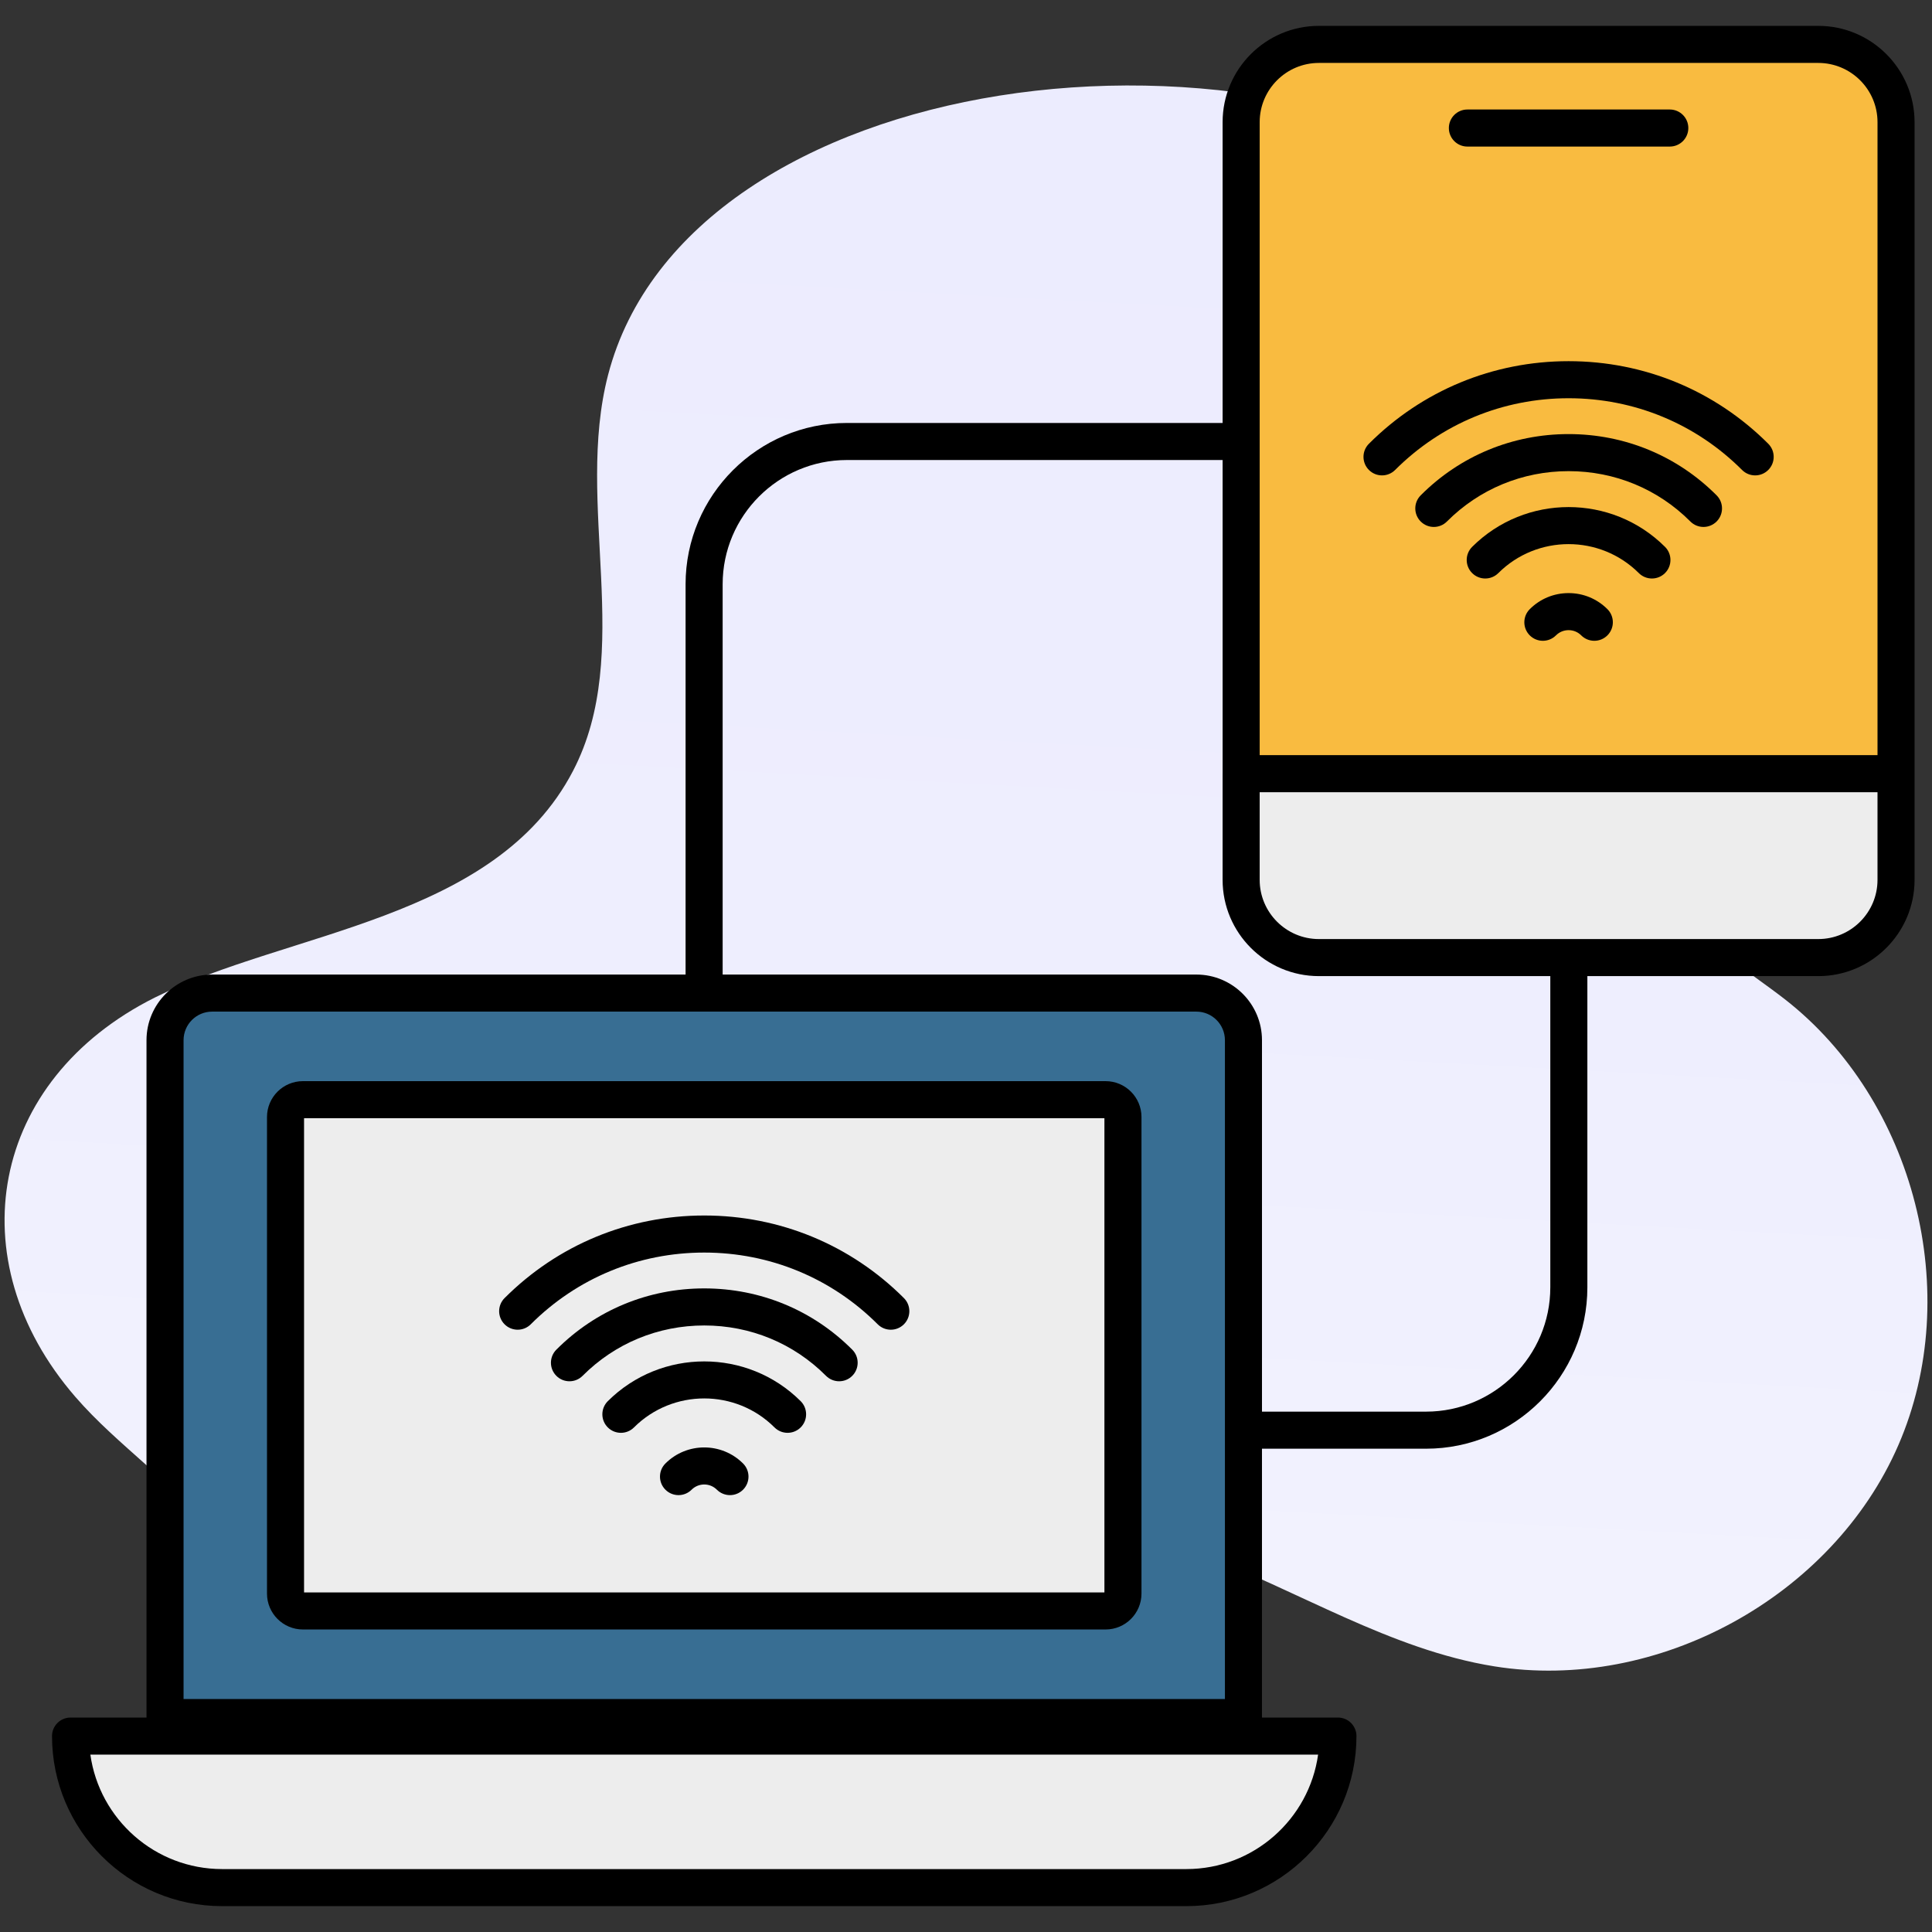
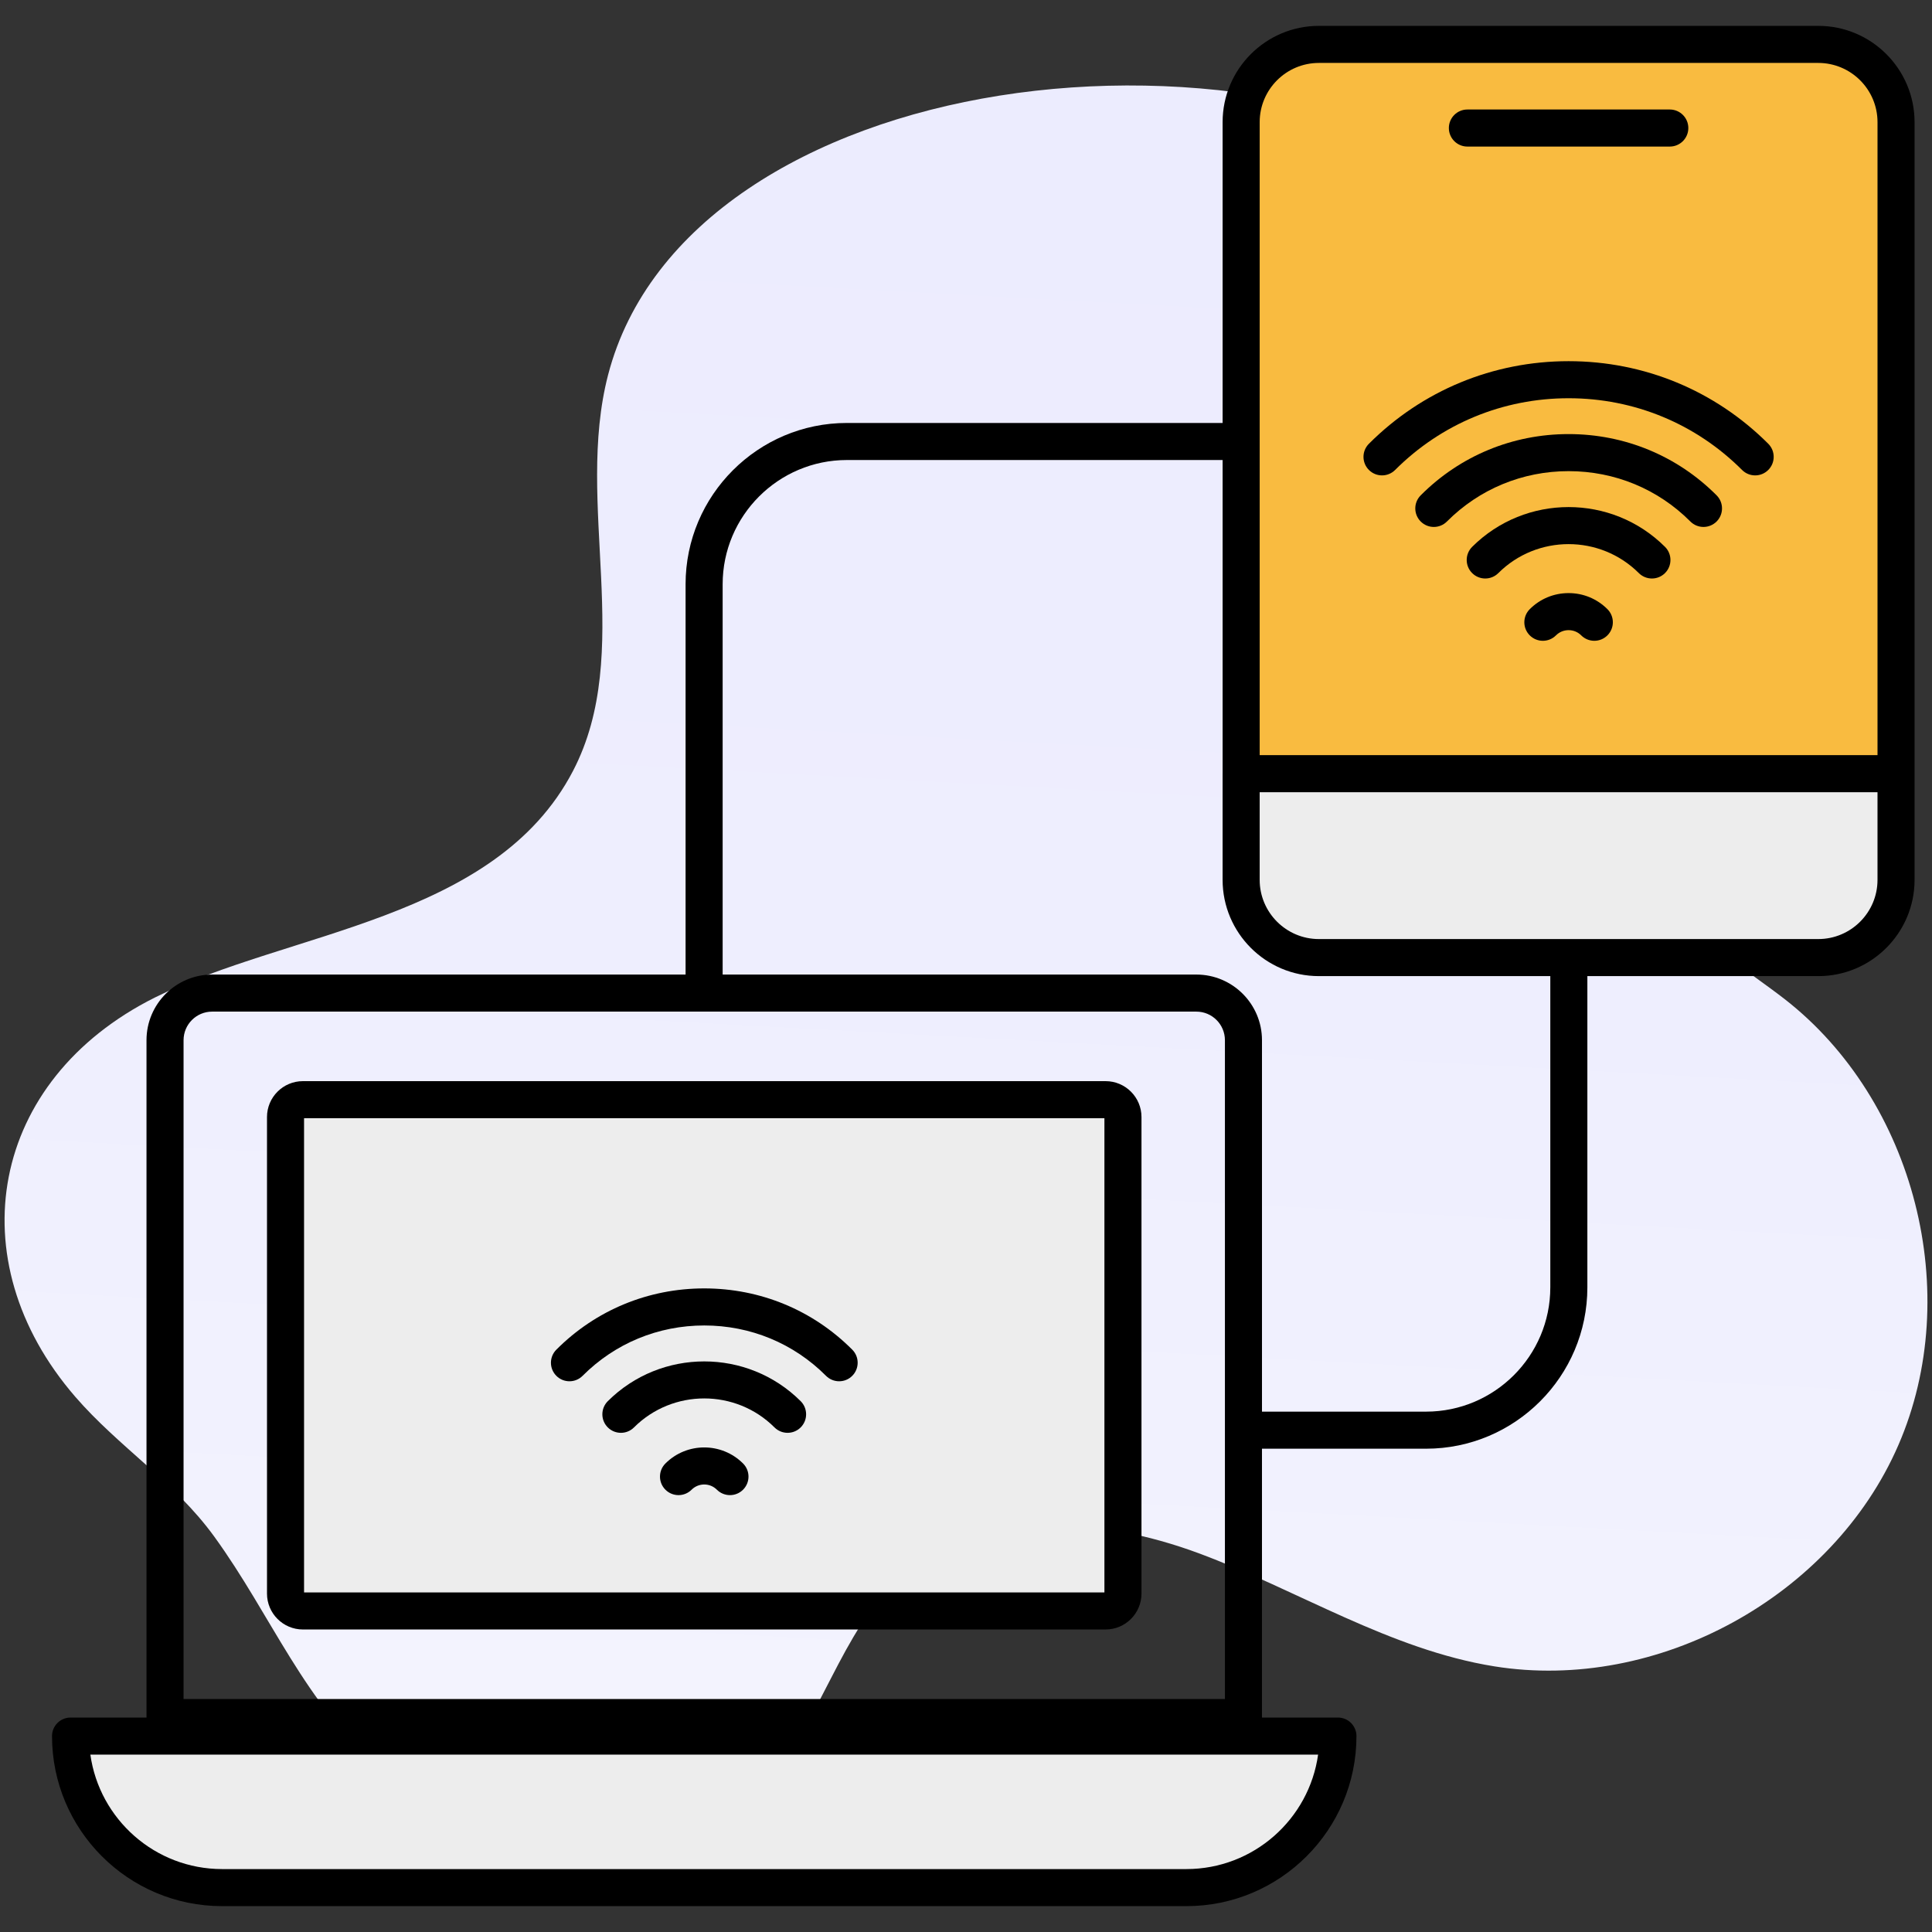
<svg xmlns="http://www.w3.org/2000/svg" viewBox="0 0 512 512">
  <rect x="0" y="0" width="512" height="512" fill="#333333" stroke="none" />
  <linearGradient id="SVGID_1_" gradientUnits="userSpaceOnUse" x1="285.521" x2="226.015" y1="-214.392" y2="892.432">
    <stop offset="0" stop-color="#eae9fe" />
    <stop offset=".424" stop-color="#eeeefe" />
    <stop offset=".897" stop-color="#fbfbff" />
    <stop offset="1" stop-color="#fff" />
  </linearGradient>
  <g id="_x32_9_Wifi">
    <g>
      <path d="m472.914 264.742c-9.683-7.535-21.378-14.027-25.882-25.439-6.125-15.52 3.665-32.176 9.438-47.831 17.629-47.798-4.996-104.402-45.589-135.186-77.438-58.728-228.599-38.143-249.722 43.028-8.936 34.337 7.074 73.513-9.306 104.987-20.667 39.713-75.492 42.391-110.802 60.05-43.746 21.878-52.499 69.515-21.125 105.783 11.521 13.318 26.262 22.493 36.829 37.044 15.288 21.055 23.863 44.338 44.319 61.705 28.805 24.456 76.963 30.52 102.464 2.636 14.359-15.702 19.032-38.836 34.706-53.226 20.632-18.942 53.243-16.394 79.499-6.639 26.255 9.755 50.606 25.505 78.261 29.944 43.239 6.94 89.601-18.431 107.066-58.591 17.464-40.16 4.406-91.371-30.156-118.265z" fill="url(#SVGID_1_)" />
      <path d="m354.566 460.079c0 22.184-17.971 40.155-40.155 40.155h-255.561c-22.184 0-40.155-17.972-40.155-40.155z" fill="#ededed" />
-       <path d="m329.527 275.659v179.504h-285.793v-179.504c0-6.892 5.587-12.48 12.48-12.48h260.833c6.892 0 12.48 5.588 12.48 12.48z" fill="#386e93" />
      <path d="m75.668 422.319v-126.295c0-2.54 2.059-4.599 4.599-4.599h212.726c2.54 0 4.599 2.059 4.599 4.599v126.295c0 2.54-2.059 4.599-4.599 4.599h-212.725c-2.54 0-4.6-2.059-4.6-4.599z" fill="#ededed" />
      <path d="m502.471 32.371v200.793c0 11.38-9.225 20.604-20.604 20.604h-132.348c-11.38 0-20.604-9.225-20.604-20.604v-200.793c0-11.38 9.225-20.604 20.604-20.604h132.347c11.38 0 20.605 9.225 20.605 20.604z" fill="#f9bb40" />
      <path d="m328.914 205.03v28.134c0 11.379 9.225 20.604 20.604 20.604h132.348c11.379 0 20.604-9.225 20.604-20.604v-28.134z" fill="#ededed" />
      <g>
        <path d="m292.993 286.515h-212.725c-5.243 0-9.511 4.265-9.511 9.508v126.295c0 5.243 4.268 9.511 9.511 9.511h212.725c5.243 0 9.511-4.268 9.511-9.511v-126.295c.001-5.243-4.267-9.508-9.511-9.508zm-.31 135.493h-212.105v-125.672h212.105z" />
        <path d="m481.865 6.855h-132.347c-14.067 0-25.513 11.447-25.513 25.516v79.718h-99.567c-23.572 0-42.752 19.178-42.752 42.752v103.428h-125.473c-9.588 0-17.389 7.801-17.389 17.392v179.504.003h-20.128c-2.711 0-4.911 2.2-4.911 4.911 0 24.851 20.215 45.066 45.066 45.066h255.56c24.851 0 45.066-20.215 45.066-45.066 0-2.711-2.2-4.911-4.911-4.911h-20.129c0-.001 0-.002 0-.003v-71.244h43.48c23.572 0 42.752-19.179 42.752-42.752v-82.488h61.196c14.07 0 25.516-11.446 25.516-25.516v-28.135-172.659c0-14.069-11.446-25.516-25.516-25.516zm-167.454 488.468h-255.56c-17.766 0-32.508-13.217-34.903-30.334h325.365c-2.394 17.118-17.136 30.334-34.902 30.334zm35.107-478.646h132.347c8.655 0 15.695 7.04 15.695 15.695v167.748h-163.733v-167.749c0-8.654 7.04-15.694 15.691-15.694zm-300.872 258.984c0-4.175 3.395-7.571 7.568-7.571h260.835c4.172 0 7.568 3.395 7.568 7.571v174.593h-275.971zm362.202 65.508c0 18.156-14.774 32.93-32.93 32.93h-43.48v-98.439c0-9.591-7.801-17.392-17.389-17.392h-125.54v-103.427c0-18.158 14.774-32.93 32.93-32.93h99.567v83.088c0 .011-.003.021-.003.032v28.134c0 14.07 11.446 25.516 25.516 25.516h61.33v82.488zm86.712-108.004c0 8.655-7.04 15.695-15.695 15.695h-132.347c-8.651 0-15.691-7.04-15.691-15.695v-23.224h163.733z" />
        <path d="m388.874 38.842h53.638c2.711 0 4.911-2.198 4.911-4.911s-2.2-4.911-4.911-4.911h-53.638c-2.711 0-4.911 2.198-4.911 4.911s2.2 4.911 4.911 4.911z" />
        <path d="m415.692 115.037c-14.844 0-28.761 5.764-39.193 16.233-1.915 1.92-1.909 5.029.013 6.944 1.925 1.917 5.032 1.91 6.944-.013 8.575-8.603 20.023-13.343 32.236-13.343 12.235 0 23.697 4.74 32.271 13.343.959.964 2.219 1.445 3.478 1.445 1.253 0 2.507-.478 3.466-1.432 1.921-1.915 1.928-5.024.013-6.944-10.432-10.469-24.362-16.233-39.228-16.233z" />
        <path d="m390.137 144.922c-1.918 1.915-1.925 5.024-.01 6.944 1.921 1.92 5.026 1.926 6.947.01 10.263-10.237 26.971-10.237 37.233 0 .959.956 2.216 1.434 3.469 1.434 1.26 0 2.519-.481 3.478-1.443 1.915-1.92 1.909-5.029-.01-6.944-14.091-14.056-37.014-14.056-51.107-.001z" />
        <path d="m369.721 124.545c12.261-12.258 28.585-19.008 45.971-19.008 17.389 0 33.713 6.751 45.971 19.008.959.959 2.216 1.439 3.472 1.439s2.513-.48 3.472-1.439c1.918-1.917 1.918-5.026 0-6.944-14.112-14.114-32.904-21.886-52.915-21.886-20.007 0-38.8 7.772-52.915 21.886-1.918 1.917-1.918 5.026 0 6.944s5.025 1.918 6.944 0z" />
        <path d="m415.695 157.176c-.006 0-.01 0-.016 0-3.884.005-7.536 1.517-10.275 4.26-1.918 1.918-1.918 5.027 0 6.946 1.918 1.915 5.026 1.917 6.944-.002.892-.89 2.078-1.381 3.341-1.383h.006c1.263 0 2.452.492 3.344 1.384.959.958 2.216 1.437 3.472 1.437s2.513-.48 3.472-1.439c1.918-1.918 1.918-5.027 0-6.946-2.75-2.745-6.401-4.257-10.288-4.257z" />
        <path d="m186.633 341.441c-14.841 0-28.761 5.764-39.196 16.235-1.915 1.921-1.909 5.029.013 6.944.956.956 2.212 1.432 3.466 1.432 1.26 0 2.519-.483 3.478-1.445 8.578-8.607 20.027-13.345 32.24-13.345 12.235 0 23.694 4.738 32.268 13.345 1.915 1.918 5.023 1.931 6.944.013 1.921-1.915 1.928-5.023.013-6.944-10.43-10.471-24.363-16.235-39.226-16.235z" />
        <path d="m161.075 371.324c-1.918 1.918-1.925 5.026-.01 6.947 1.921 1.918 5.026 1.928 6.947.01 10.263-10.24 26.974-10.247 37.237 0 .959.956 2.216 1.432 3.469 1.432 1.26 0 2.519-.48 3.478-1.442 1.915-1.921 1.909-5.029-.01-6.947-14.092-14.051-37.018-14.045-51.111 0z" />
-         <path d="m140.661 350.949c12.254-12.258 28.579-19.007 45.971-19.007 17.389 0 33.713 6.749 45.971 19.007.959.959 2.216 1.439 3.472 1.439s2.513-.48 3.472-1.439c1.918-1.918 1.918-5.026 0-6.944-14.112-14.112-32.904-21.884-52.915-21.884-20.014 0-38.806 7.772-52.915 21.884-1.918 1.918-1.918 5.026 0 6.944 1.919 1.918 5.026 1.918 6.944 0z" />
        <path d="m176.341 387.84c-1.918 1.918-1.918 5.026 0 6.944s5.026 1.918 6.944 0c1.851-1.845 4.847-1.838 6.692 0 .959.959 2.216 1.439 3.472 1.439s2.513-.48 3.472-1.439c1.918-1.918 1.918-5.026 0-6.944-5.669-5.668-14.905-5.675-20.58 0z" />
      </g>
    </g>
  </g>
  <g id="Layer_1" />
</svg>